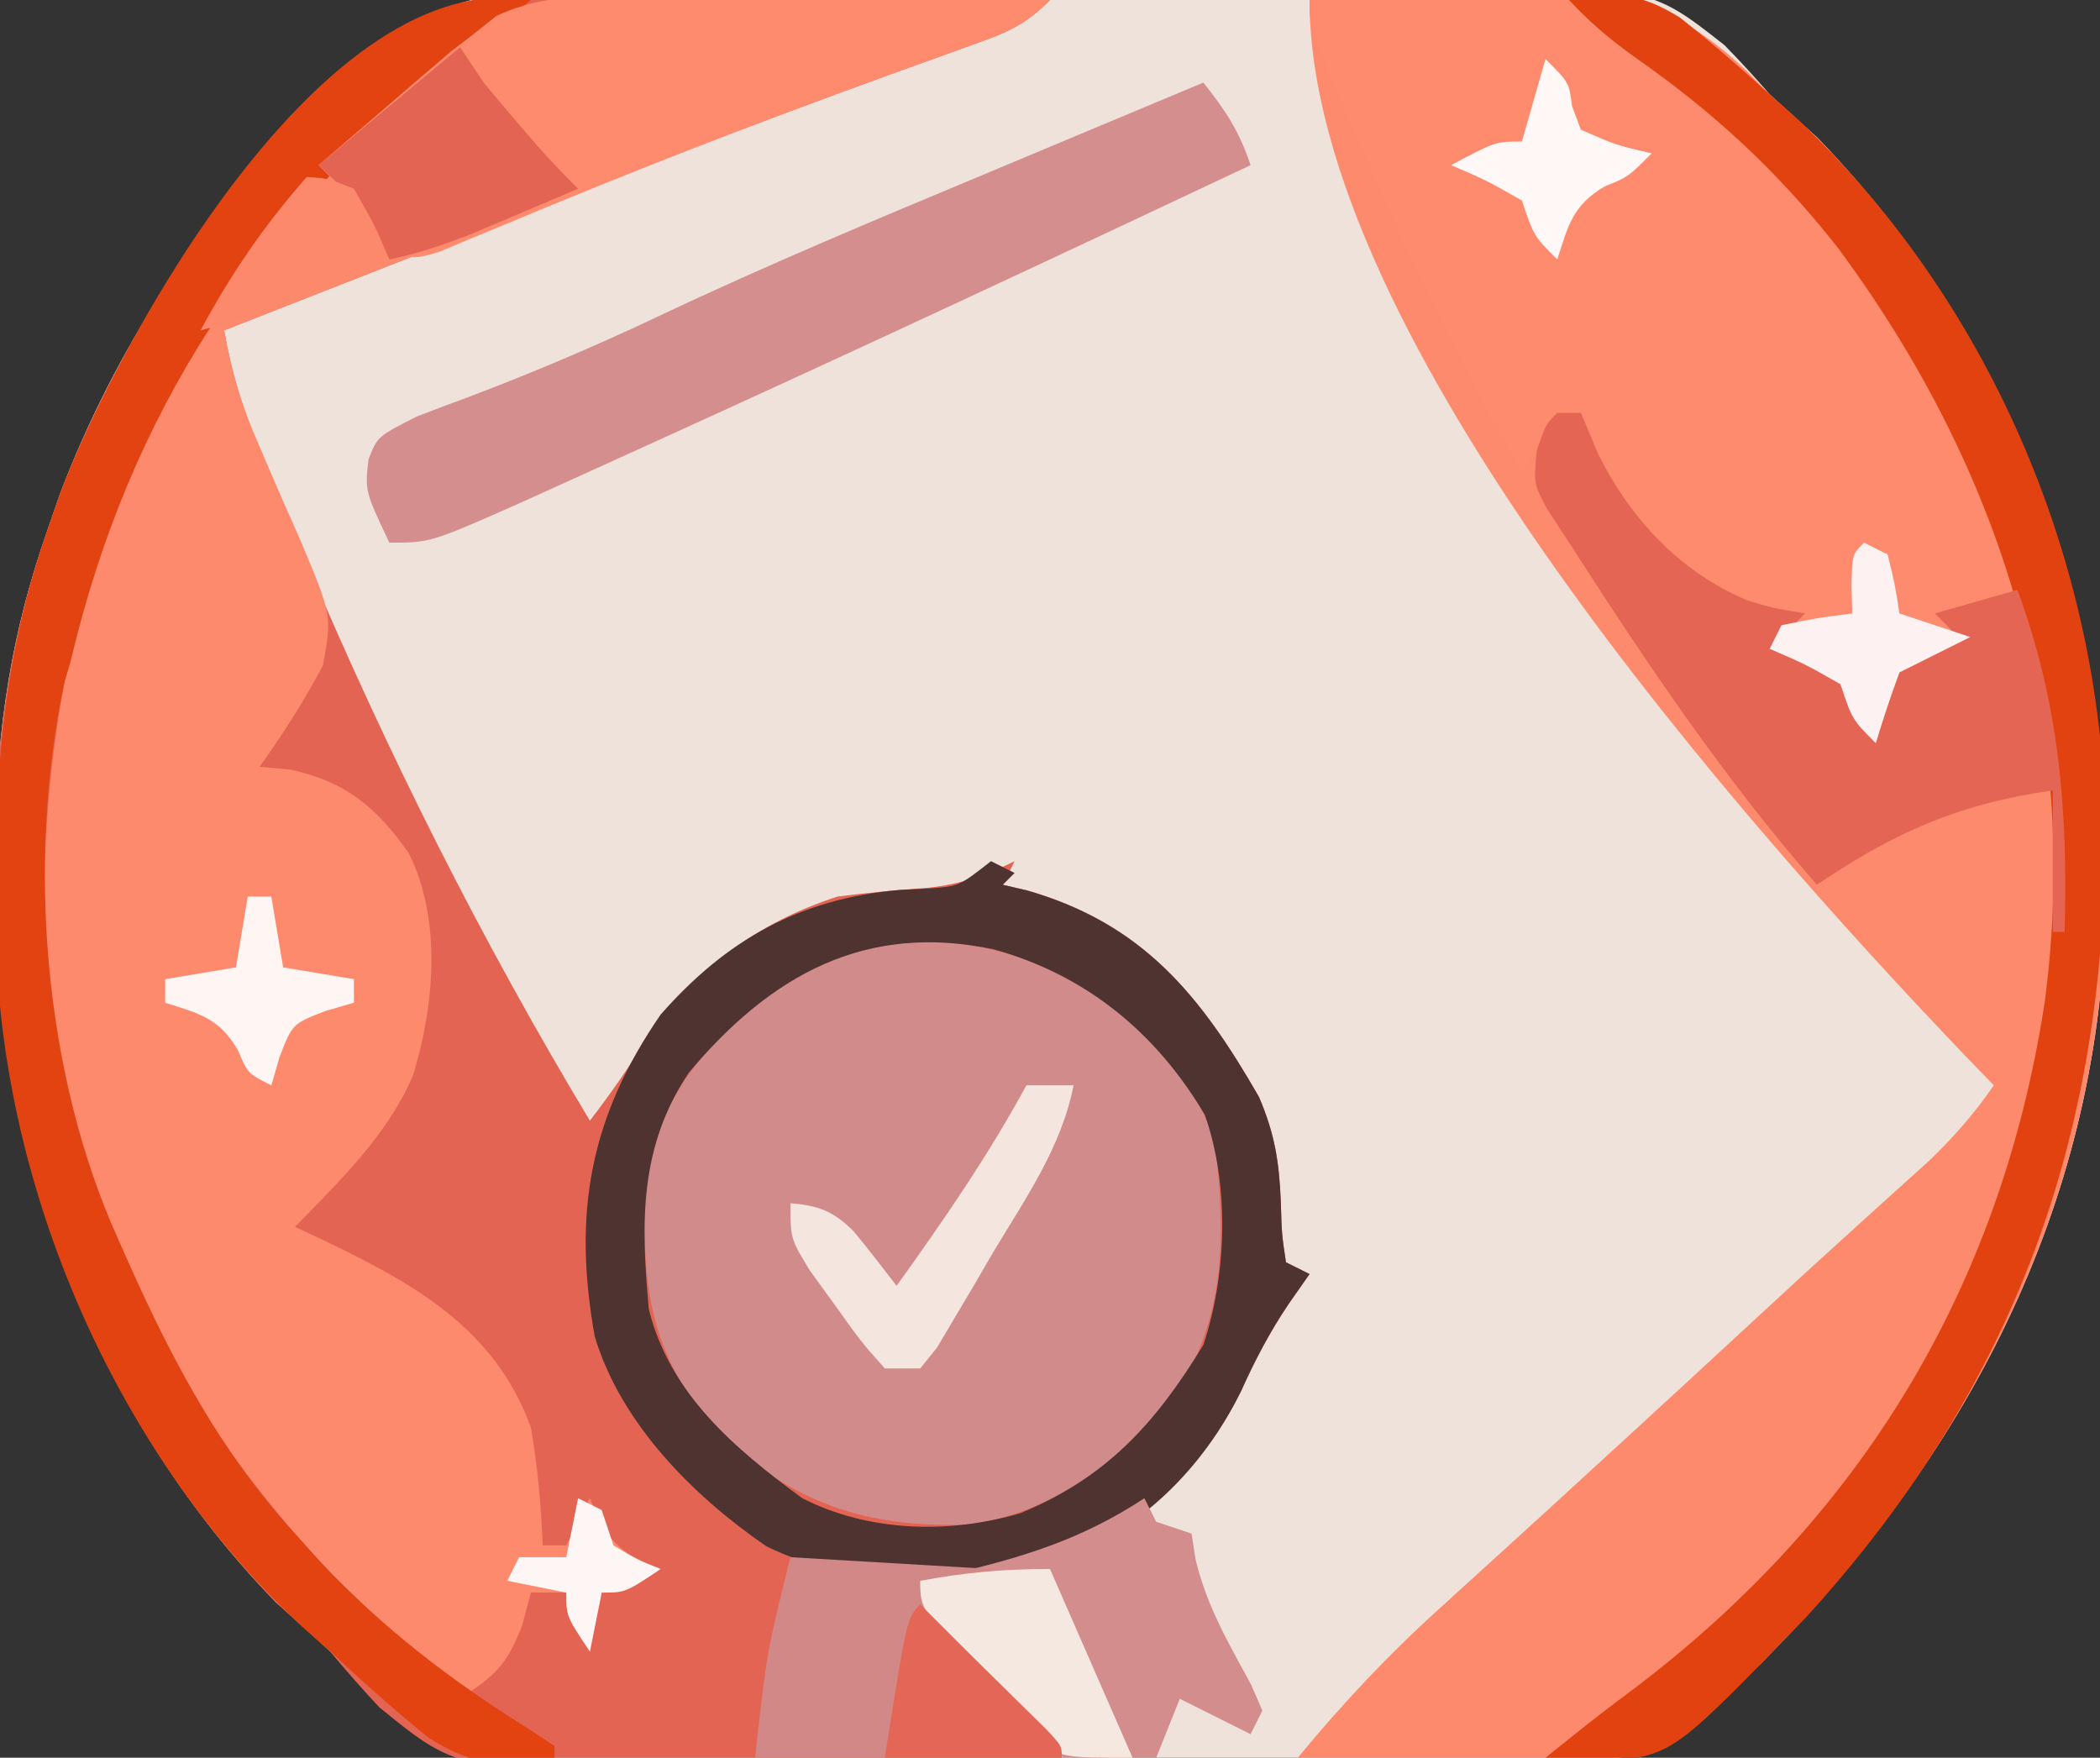
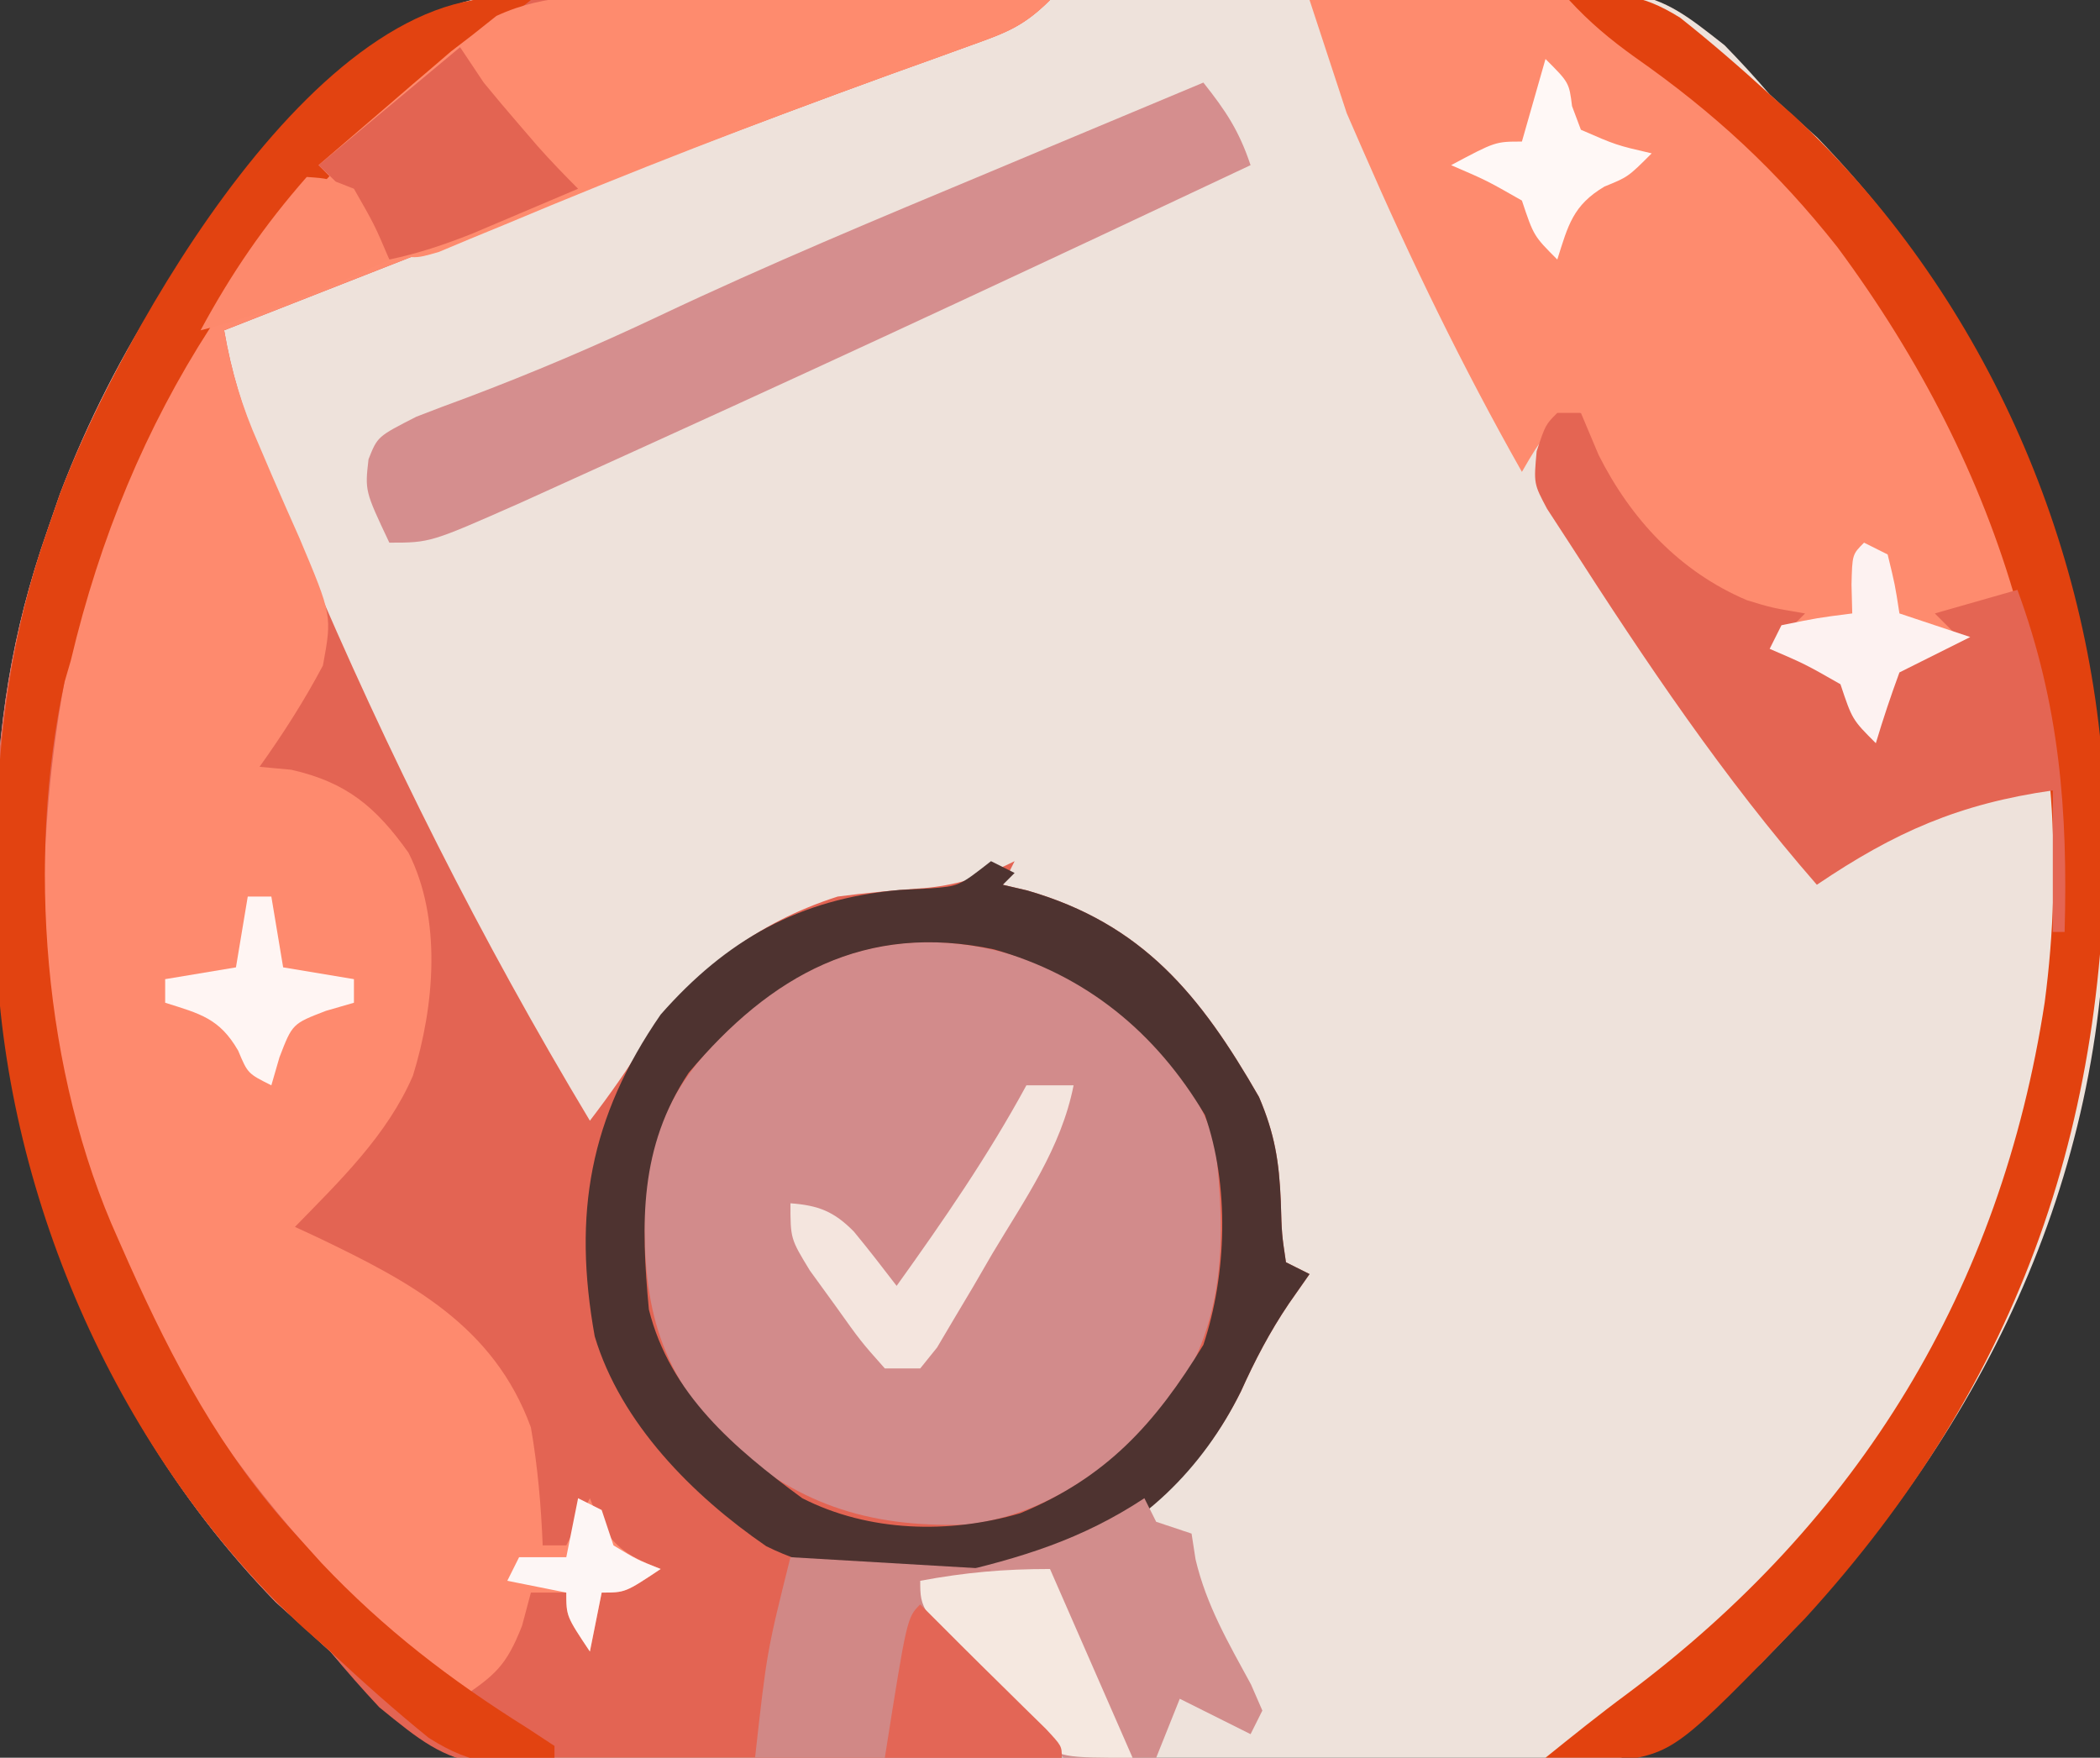
<svg xmlns="http://www.w3.org/2000/svg" version="1.1" width="178" height="149">
  <rect width="100%" height="100%" fill="#333333" stroke="none" />
  <path d="M0 0 C2.249 -0.005 4.497 -0.013 6.746 -0.023 C11.447 -0.035 16.146 -0.018 20.847 0.02 C26.853 0.065 32.856 0.039 38.862 -0.009 C43.502 -0.038 48.141 -0.029 52.781 -0.008 C54.994 -0.003 57.207 -0.009 59.421 -0.028 C78.827 -0.156 78.827 -0.156 85.242 4.898 C86.558 6.246 87.836 7.633 89.062 9.062 C90.408 10.301 91.761 11.532 93.125 12.75 C110.771 31.036 117.72 53.584 117.538 78.525 C116.875 103.485 105.679 124.557 88.312 142.078 C87.199 143.06 87.199 143.06 86.062 144.062 C85.528 144.55 84.993 145.038 84.441 145.54 C79.054 150.064 75.078 150.944 68.149 150.886 C67.19 150.902 66.231 150.917 65.244 150.933 C62.093 150.974 58.944 150.972 55.793 150.965 C53.589 150.977 51.384 150.99 49.18 151.004 C44.566 151.026 39.953 151.025 35.339 151.01 C29.447 150.992 23.558 151.043 17.667 151.113 C13.115 151.157 8.564 151.159 4.013 151.15 C1.842 151.152 -0.329 151.167 -2.499 151.197 C-21.538 151.431 -21.538 151.431 -28.565 145.756 C-30.063 144.23 -31.524 142.667 -32.938 141.062 C-34.47 139.657 -36.011 138.26 -37.562 136.875 C-54.821 119.062 -61.455 95.975 -61.362 71.752 C-61.165 62.633 -59.962 54.68 -56.938 46.062 C-56.575 45.014 -56.213 43.966 -55.84 42.887 C-51.192 30.74 -44.053 19.563 -34.566 10.623 C-32.865 9.048 -32.865 9.048 -31.254 7.062 C-22.666 -1.695 -11.398 -0.096 0 0 Z " fill="#EEE2DB" transform="translate(60.938,-1.062)" />
  <path d="M0 0 C1.118 0.011 2.236 0.023 3.387 0.034 C6.924 0.079 10.457 0.179 13.992 0.281 C16.404 0.321 18.815 0.358 21.227 0.391 C27.108 0.478 32.987 0.612 38.867 0.781 C36.634 3.015 35.16 3.548 32.207 4.602 C30.703 5.146 30.703 5.146 29.169 5.702 C28.059 6.099 26.949 6.497 25.805 6.906 C13.023 11.554 0.344 16.447 -12.32 21.406 C-13.253 21.771 -14.186 22.137 -15.147 22.513 C-20.477 24.599 -25.806 26.689 -31.133 28.781 C-30.515 32.359 -29.555 35.501 -28.164 38.852 C-27.562 40.305 -27.562 40.305 -26.948 41.788 C-26.514 42.817 -26.08 43.846 -25.633 44.906 C-25.183 45.976 -24.733 47.045 -24.269 48.147 C-17.25 64.698 -9.396 80.367 -0.133 95.781 C1.584 93.534 3.143 91.327 4.617 88.906 C8.886 82.978 13.85 79.041 20.867 76.781 C23.428 76.443 25.978 76.22 28.555 76.031 C31.243 75.741 33.452 74.989 35.867 73.781 C35.537 74.441 35.207 75.101 34.867 75.781 C35.902 76.023 35.902 76.023 36.957 76.27 C46.73 79.098 51.621 85.124 56.582 93.77 C57.914 96.892 58.287 99.222 58.43 102.594 C58.511 105.395 58.511 105.395 58.867 107.781 C59.527 108.111 60.187 108.441 60.867 108.781 C60.29 109.606 59.712 110.431 59.117 111.281 C57.495 113.683 56.244 116.079 55.055 118.719 C50.975 126.909 45.159 130.531 36.832 133.934 C33.703 134.828 31.105 134.94 27.867 134.781 C28.398 135.445 28.929 136.109 29.477 136.793 C34.672 143.287 34.672 143.287 39.867 149.781 C32.806 150.011 25.746 150.168 18.682 150.276 C16.283 150.321 13.885 150.382 11.487 150.46 C-11.021 151.176 -11.021 151.176 -17.98 145.508 C-19.413 143.976 -20.802 142.402 -22.133 140.781 C-23.661 139.371 -25.201 137.973 -26.758 136.594 C-44.017 118.78 -50.65 95.694 -50.557 71.471 C-50.361 62.352 -49.157 54.398 -46.133 45.781 C-45.771 44.733 -45.408 43.685 -45.035 42.605 C-40.059 29.6 -32.277 18.267 -22.133 8.781 C-21.111 7.786 -21.111 7.786 -20.069 6.771 C-13.437 0.829 -8.766 -0.34 0 0 Z " fill="#E36453" transform="translate(50.133,-0.781)" />
-   <path d="M0 0 C3.946 -0.2 7.891 -0.344 11.841 -0.439 C13.832 -0.499 15.823 -0.6 17.812 -0.703 C26.151 -0.872 30.786 0.154 36.948 5.907 C37.963 6.943 37.963 6.943 39 8 C40.353 9.23 41.707 10.459 43.062 11.688 C60.708 29.973 67.658 52.522 67.475 77.463 C66.813 102.422 55.616 123.494 38.25 141.016 C37.136 141.998 37.136 141.998 36 143 C35.256 143.77 35.256 143.77 34.496 144.555 C28.078 150.431 21.304 149.692 13 149.375 C11.639 149.345 10.279 149.317 8.918 149.293 C5.61 149.223 2.306 149.124 -1 149 C2.783 144.418 6.711 140.224 11.125 136.25 C11.687 135.738 12.249 135.225 12.828 134.697 C13.987 133.641 15.148 132.586 16.31 131.533 C18.883 129.199 21.441 126.849 24 124.5 C24.99 123.594 25.979 122.687 26.969 121.781 C30.696 118.364 34.412 114.933 38.123 111.498 C40.863 108.963 43.613 106.44 46.383 103.938 C46.927 103.444 47.472 102.95 48.033 102.441 C49.533 101.083 51.036 99.729 52.539 98.375 C54.638 96.35 56.349 94.393 58 92 C57.212 91.187 56.425 90.373 55.613 89.535 C37.199 70.264 0 28.635 0 0 Z " fill="#FE8A6D" transform="translate(111,0)" />
  <path d="M0 0 C1.321 0 1.321 0 2.669 0 C3.621 0.005 4.573 0.011 5.554 0.016 C7.015 0.018 7.015 0.018 8.505 0.02 C11.623 0.026 14.741 0.038 17.859 0.051 C19.97 0.056 22.08 0.061 24.191 0.065 C29.372 0.076 34.553 0.092 39.734 0.114 C37.501 2.347 36.026 2.881 33.074 3.934 C31.57 4.478 31.57 4.478 30.036 5.034 C28.926 5.431 27.815 5.829 26.671 6.239 C13.89 10.886 1.21 15.779 -11.454 20.739 C-12.387 21.104 -13.32 21.469 -14.281 21.845 C-19.61 23.931 -24.939 26.021 -30.266 28.114 C-29.67 31.577 -28.77 34.556 -27.348 37.766 C-26.981 38.625 -26.615 39.484 -26.237 40.369 C-25.464 42.158 -24.68 43.942 -23.885 45.721 C-21.115 52.291 -21.115 52.291 -21.895 56.531 C-23.495 59.545 -25.283 62.338 -27.266 65.114 C-26.379 65.196 -25.492 65.279 -24.579 65.364 C-19.893 66.425 -17.41 68.507 -14.645 72.391 C-11.801 78.006 -12.429 85.361 -14.266 91.301 C-16.447 96.355 -20.472 100.221 -24.266 104.114 C-23.288 104.568 -23.288 104.568 -22.29 105.031 C-14.502 108.765 -7.408 112.493 -4.266 121.114 C-3.687 124.444 -3.402 127.738 -3.266 131.114 C-2.606 131.114 -1.946 131.114 -1.266 131.114 C-0.606 129.794 0.054 128.474 0.734 127.114 C0.981 127.732 1.229 128.351 1.484 128.989 C2.94 131.464 4.112 132.065 6.734 133.114 C3.734 135.114 3.734 135.114 1.734 135.114 C1.404 136.764 1.074 138.414 0.734 140.114 C-1.266 137.114 -1.266 137.114 -1.266 135.114 C-2.256 135.114 -3.246 135.114 -4.266 135.114 C-4.514 136.042 -4.761 136.97 -5.016 137.926 C-6.362 141.358 -7.316 142.117 -10.266 144.114 C-27.624 128.665 -38.006 114.576 -44.266 92.114 C-44.596 91.124 -44.926 90.134 -45.266 89.114 C-47.066 61.001 -41.957 37.626 -23.704 15.676 C-18.005 9.402 -8.838 -0.025 0 0 Z " fill="#FE8A6E" transform="translate(49.266,-0.114)" />
  <path d="M0 0 C5.064 3.469 10.283 7.926 12 14 C12.916 22 12.941 29.363 8 36 C3.671 41.148 -2.3 45.483 -9.164 46.238 C-17.544 46.491 -23.693 44.442 -29.875 38.688 C-35.715 32.251 -36.585 26.698 -36.34 18.152 C-35.525 10.592 -31.878 6.175 -26.074 1.477 C-17.83 -4.392 -8.938 -4.414 0 0 Z " fill="#D28B8B" transform="translate(91,83)" />
-   <path d="M0 0 C21.542 -1.482 21.542 -1.482 28.375 3.562 C29.953 5.003 31.499 6.48 33 8 C34.352 9.065 35.707 10.127 37.062 11.188 C47.674 20.799 55.223 33.587 60 47 C60 47.99 60 48.98 60 50 C57.5 51.688 57.5 51.688 55 53 C55.33 53.66 55.66 54.32 56 55 C55.051 55.206 54.102 55.413 53.125 55.625 C49.708 56.708 49.708 56.708 48.625 60.125 C48.419 61.074 48.212 62.023 48 63 C46 61 46 61 45 58 C42 56.291 42 56.291 39 55 C39.495 54.01 39.495 54.01 40 53 C38.824 52.484 37.649 51.969 36.438 51.438 C30.595 48.522 25.511 44.144 23 38 C23 37.01 23 36.02 23 35 C19.833 36.833 19.833 36.833 18 40 C12.975 31.115 8.572 22.05 4.5 12.688 C4.055 11.667 3.61 10.647 3.151 9.595 C0 2.263 0 2.263 0 0 Z " fill="#FE8B6E" transform="translate(111,0)" />
+   <path d="M0 0 C21.542 -1.482 21.542 -1.482 28.375 3.562 C29.953 5.003 31.499 6.48 33 8 C34.352 9.065 35.707 10.127 37.062 11.188 C47.674 20.799 55.223 33.587 60 47 C60 47.99 60 48.98 60 50 C57.5 51.688 57.5 51.688 55 53 C55.33 53.66 55.66 54.32 56 55 C55.051 55.206 54.102 55.413 53.125 55.625 C49.708 56.708 49.708 56.708 48.625 60.125 C48.419 61.074 48.212 62.023 48 63 C46 61 46 61 45 58 C42 56.291 42 56.291 39 55 C39.495 54.01 39.495 54.01 40 53 C38.824 52.484 37.649 51.969 36.438 51.438 C30.595 48.522 25.511 44.144 23 38 C23 37.01 23 36.02 23 35 C19.833 36.833 19.833 36.833 18 40 C12.975 31.115 8.572 22.05 4.5 12.688 C4.055 11.667 3.61 10.647 3.151 9.595 Z " fill="#FE8B6E" transform="translate(111,0)" />
  <path d="M0 0 C0.66 0.33 1.32 0.66 2 1 C1.67 1.33 1.34 1.66 1 2 C1.69 2.161 2.379 2.322 3.09 2.488 C12.863 5.317 17.754 11.343 22.715 19.988 C24.047 23.111 24.42 25.441 24.562 28.812 C24.644 31.614 24.644 31.614 25 34 C25.99 34.495 25.99 34.495 27 35 C26.422 35.825 25.845 36.65 25.25 37.5 C23.628 39.902 22.376 42.297 21.188 44.938 C17.932 51.537 12.736 56.615 5.852 59.336 C-1.982 61.16 -11.718 61.741 -19.062 58.062 C-25.281 53.788 -31.381 47.654 -33.59 40.281 C-35.458 29.891 -34.029 21.742 -28 13 C-22.411 6.643 -16.234 3.188 -7.75 2.438 C-6.92 2.395 -6.09 2.352 -5.234 2.309 C-2.718 2.126 -2.718 2.126 0 0 Z M-25.625 17.938 C-29.821 24.232 -29.686 30.66 -29 38 C-27.225 45.146 -21.753 49.773 -16 54 C-10.38 56.87 -3.564 57.043 2.469 55.277 C9.744 52.282 13.927 47.691 18 41 C19.993 35.022 20.222 27.49 18.129 21.512 C13.987 14.518 8.075 9.671 0.25 7.477 C-10.628 5.172 -18.667 9.642 -25.625 17.938 Z " fill="#4E3330" transform="translate(84,73)" />
  <path d="M0 0 C-0.684 0.545 -1.369 1.091 -2.074 1.652 C-3.04 2.427 -4.005 3.202 -5 4 C-5.527 4.422 -6.053 4.843 -6.596 5.278 C-23.35 18.805 -34.035 34.99 -39 56 C-39.26 56.89 -39.26 56.89 -39.526 57.797 C-42.756 72.811 -41.331 91.024 -35 105 C-34.7 105.678 -34.4 106.357 -34.091 107.056 C-30.345 115.423 -26.222 123.188 -20 130 C-19.261 130.819 -18.523 131.637 -17.762 132.48 C-12.391 138.142 -6.868 142.376 -0.273 146.504 C0.852 147.244 0.852 147.244 2 148 C2 148.33 2 148.66 2 149 C-2.455 149.757 -4.785 149.769 -8.664 147.312 C-11.548 144.973 -14.284 142.533 -17 140 C-17.788 139.304 -18.575 138.608 -19.387 137.891 C-34.853 123.531 -44.421 101.816 -45.312 80.906 C-45.641 68.348 -45.18 56.91 -41 45 C-40.638 43.952 -40.276 42.904 -39.902 41.824 C-34.843 28.602 -17.56 -3.054 0 0 Z " fill="#E24311" transform="translate(45,0)" />
  <path d="M0 0 C3.938 -0.685 5.965 -0.644 9.41 1.5 C12.035 3.577 14.528 5.743 17 8 C17.694 8.612 18.387 9.225 19.102 9.855 C34.9 24.615 44.355 45.843 45.379 67.297 C46.116 94.372 38.437 117.028 19.992 137.195 C9.017 148.514 9.017 148.514 3.719 149.367 C1.5 149.375 1.5 149.375 -2 149 C0.292 147.152 2.58 145.31 4.949 143.562 C24.601 128.886 36.591 109.263 40.315 84.945 C43.413 61.391 36.765 39.892 22.75 20.961 C17.614 14.459 12.297 9.552 5.566 4.84 C3.471 3.338 1.736 1.889 0 0 Z " fill="#E2420F" transform="translate(133,0)" />
  <path d="M0 0 C1.892 2.386 3.024 4.072 4 7 C-12.683 14.872 -29.393 22.68 -46.188 30.312 C-46.899 30.636 -47.61 30.96 -48.343 31.293 C-50.367 32.214 -52.392 33.133 -54.418 34.051 C-55.571 34.573 -56.723 35.096 -57.911 35.634 C-65.523 39 -65.523 39 -69 39 C-71.07 34.616 -71.07 34.616 -70.764 31.933 C-70 30 -70 30 -66.711 28.324 C-65.272 27.763 -63.826 27.218 -62.375 26.688 C-56.856 24.602 -51.495 22.324 -46.16 19.797 C-36.92 15.422 -27.495 11.502 -18.062 7.562 C-16.3 6.824 -14.538 6.085 -12.775 5.346 C-8.518 3.561 -4.26 1.779 0 0 Z " fill="#D58E8E" transform="translate(102,7)" />
  <path d="M0 0 C0.97 0.004 1.939 0.008 2.938 0.013 C6.025 0.03 9.112 0.067 12.199 0.105 C14.296 0.121 16.393 0.134 18.49 0.146 C23.623 0.18 28.755 0.231 33.887 0.293 C31.545 2.634 29.773 3.209 26.664 4.324 C25.037 4.915 25.037 4.915 23.377 5.518 C22.205 5.939 21.032 6.36 19.824 6.793 C8.996 10.721 -1.707 14.867 -12.328 19.332 C-13.8 19.937 -13.8 19.937 -15.301 20.555 C-16.161 20.915 -17.02 21.276 -17.906 21.647 C-20.113 22.293 -20.113 22.293 -23.113 21.293 C-24.162 19.657 -25.162 17.988 -26.113 16.293 C-26.773 15.633 -27.433 14.973 -28.113 14.293 C-26.055 12.518 -23.992 10.748 -21.926 8.98 C-21.348 8.481 -20.769 7.981 -20.174 7.467 C-19.603 6.98 -19.033 6.494 -18.445 5.992 C-17.927 5.547 -17.408 5.102 -16.874 4.643 C-16.293 4.198 -15.712 3.752 -15.113 3.293 C-14.428 2.748 -13.743 2.204 -13.037 1.643 C-8.712 -0.354 -4.706 -0.078 0 0 Z " fill="#FE8B6E" transform="translate(55.113,-0.293)" />
  <path d="M0 0 C0.66 0 1.32 0 2 0 C2.495 1.176 2.99 2.351 3.5 3.562 C6.239 9.012 10.385 13.468 16.074 15.879 C18.16 16.518 18.16 16.518 21 17 C20.34 17.66 19.68 18.32 19 19 C19.949 19.598 20.898 20.196 21.875 20.812 C25 23 25 23 27 26 C27.227 25.216 27.454 24.433 27.688 23.625 C29 21 29 21 31.625 19.688 C32.409 19.461 33.193 19.234 34 19 C33.34 18.34 32.68 17.68 32 17 C34.31 16.34 36.62 15.68 39 15 C42.568 24.683 43.29 33.732 43 44 C42.67 44 42.34 44 42 44 C42 40.04 42 36.08 42 32 C34.072 33.133 28.618 35.523 22 40 C14.088 30.93 7.496 21.11 1 11 C0.384 10.054 -0.232 9.108 -0.867 8.133 C-2 6 -2 6 -1.75 3.25 C-1 1 -1 1 0 0 Z " fill="#E46553" transform="translate(132,35)" />
  <path d="M0 0 C0.33 0.66 0.66 1.32 1 2 C1.99 2.33 2.98 2.66 4 3 C4.111 3.718 4.222 4.436 4.336 5.176 C5.257 9.092 7.13 12.276 9.039 15.793 C9.356 16.521 9.673 17.25 10 18 C9.67 18.66 9.34 19.32 9 20 C7.02 19.01 5.04 18.02 3 17 C2.01 19.475 2.01 19.475 1 22 C-5.704 22.958 -5.704 22.958 -9.172 20.395 C-11.225 18.338 -13.133 16.226 -15 14 C-15.825 13.051 -16.65 12.102 -17.5 11.125 C-19 9 -19 9 -19 7 C-18.215 6.83 -17.43 6.66 -16.621 6.484 C-10.408 5.051 -5.333 3.515 0 0 Z " fill="#D28D8C" transform="translate(97,127)" />
  <path d="M0 0 C5.61 0.33 11.22 0.66 17 1 C17 1.33 17 1.66 17 2 C15.02 2 13.04 2 11 2 C11.531 2.664 12.062 3.328 12.609 4.012 C17.805 10.506 17.805 10.506 23 17 C14.42 17 5.84 17 -3 17 C-2 8 -2 8 0 0 Z " fill="#D18886" transform="translate(67,132)" />
  <path d="M0 0 C0.66 0.99 1.32 1.98 2 3 C2.984 4.201 3.985 5.388 5 6.562 C5.773 7.462 5.773 7.462 6.562 8.379 C7.667 9.624 8.823 10.823 10 12 C8.085 12.816 6.168 13.628 4.25 14.438 C3.183 14.89 2.115 15.342 1.016 15.809 C-1.341 16.74 -3.53 17.478 -6 18 C-6.619 17.051 -7.237 16.102 -7.875 15.125 C-9.82 12.056 -9.82 12.056 -12 10 C-8.04 6.7 -4.08 3.4 0 0 Z " fill="#E36452" transform="translate(39,4)" />
  <path d="M0 0 C1.32 0 2.64 0 4 0 C2.946 5.331 -0.12 9.642 -2.875 14.25 C-3.418 15.186 -3.96 16.122 -4.52 17.086 C-5.047 17.97 -5.574 18.855 -6.117 19.766 C-6.598 20.578 -7.079 21.39 -7.574 22.228 C-8.044 22.812 -8.515 23.397 -9 24 C-9.99 24 -10.98 24 -12 24 C-14.043 21.699 -14.043 21.699 -16.188 18.688 C-16.903 17.701 -17.618 16.715 -18.355 15.699 C-20 13 -20 13 -20 10 C-17.621 10.176 -16.298 10.697 -14.621 12.402 C-13.379 13.906 -12.186 15.451 -11 17 C-7.04 11.471 -3.249 5.978 0 0 Z " fill="#F4E5DE" transform="translate(87,92)" />
  <path d="M0 0 C2.31 5.28 4.62 10.56 7 16 C1 16 1 16 -1.195 14.426 C-2.151 13.38 -2.151 13.38 -3.125 12.312 C-3.798 11.584 -4.471 10.856 -5.164 10.105 C-11 3.413 -11 3.413 -11 1 C-7.189 0.291 -3.92 0 0 0 Z " fill="#F5E8E0" transform="translate(89,133)" />
  <path d="M0 0 C1.141 1.141 2.282 2.283 3.422 3.426 C4.573 4.574 5.73 5.717 6.891 6.855 C7.525 7.481 8.159 8.106 8.812 8.75 C9.417 9.343 10.022 9.936 10.645 10.547 C12 12 12 12 12 13 C7.05 13 2.1 13 -3 13 C-1.125 1.125 -1.125 1.125 0 0 Z " fill="#E36656" transform="translate(78,136)" />
  <path d="M0 0 C1.812 0.125 1.812 0.125 4 1 C5.75 4.062 5.75 4.062 7 7 C1.737 9.459 -3.367 11.562 -9 13 C-6.389 8.165 -3.625 4.129 0 0 Z " fill="#FD896C" transform="translate(26,15)" />
  <path d="M0 0 C0.66 0.33 1.32 0.66 2 1 C2.625 3.562 2.625 3.562 3 6 C4.98 6.66 6.96 7.32 9 8 C7 9 5 10 3 11 C2.273 12.979 1.602 14.98 1 17 C-1 15 -1 15 -2 12 C-5 10.291 -5 10.291 -8 9 C-7.67 8.34 -7.34 7.68 -7 7 C-3.938 6.375 -3.938 6.375 -1 6 C-1.021 5.196 -1.041 4.391 -1.062 3.562 C-1 1 -1 1 0 0 Z " fill="#FDF2F1" transform="translate(158,46)" />
  <path d="M0 0 C0.66 0 1.32 0 2 0 C2.33 1.98 2.66 3.96 3 6 C5.97 6.495 5.97 6.495 9 7 C9 7.66 9 8.32 9 9 C8.216 9.227 7.433 9.454 6.625 9.688 C3.781 10.781 3.781 10.781 2.688 13.625 C2.347 14.801 2.347 14.801 2 16 C0 15 0 15 -0.812 13.062 C-2.392 10.318 -4.052 9.931 -7 9 C-7 8.34 -7 7.68 -7 7 C-5.02 6.67 -3.04 6.34 -1 6 C-0.67 4.02 -0.34 2.04 0 0 Z " fill="#FFF5F3" transform="translate(21,76)" />
  <path d="M0 0 C2 2 2 2 2.25 4 C2.498 4.66 2.745 5.32 3 6 C5.996 7.305 5.996 7.305 9 8 C7 10 7 10 5 10.812 C2.321 12.403 1.917 14.097 1 17 C-1 15 -1 15 -2 12 C-5 10.291 -5 10.291 -8 9 C-4.25 7 -4.25 7 -2 7 C-1.34 4.69 -0.68 2.38 0 0 Z " fill="#FFF8F6" transform="translate(131,5)" />
  <path d="M0 0 C0.66 0.33 1.32 0.66 2 1 C2.33 1.99 2.66 2.98 3 4 C5 5.209 5 5.209 7 6 C4 8 4 8 2 8 C1.67 9.65 1.34 11.3 1 13 C-1 10 -1 10 -1 8 C-2.65 7.67 -4.3 7.34 -6 7 C-5.67 6.34 -5.34 5.68 -5 5 C-3.68 5 -2.36 5 -1 5 C-0.67 3.35 -0.34 1.7 0 0 Z " fill="#FDF6F5" transform="translate(49,127)" />
</svg>